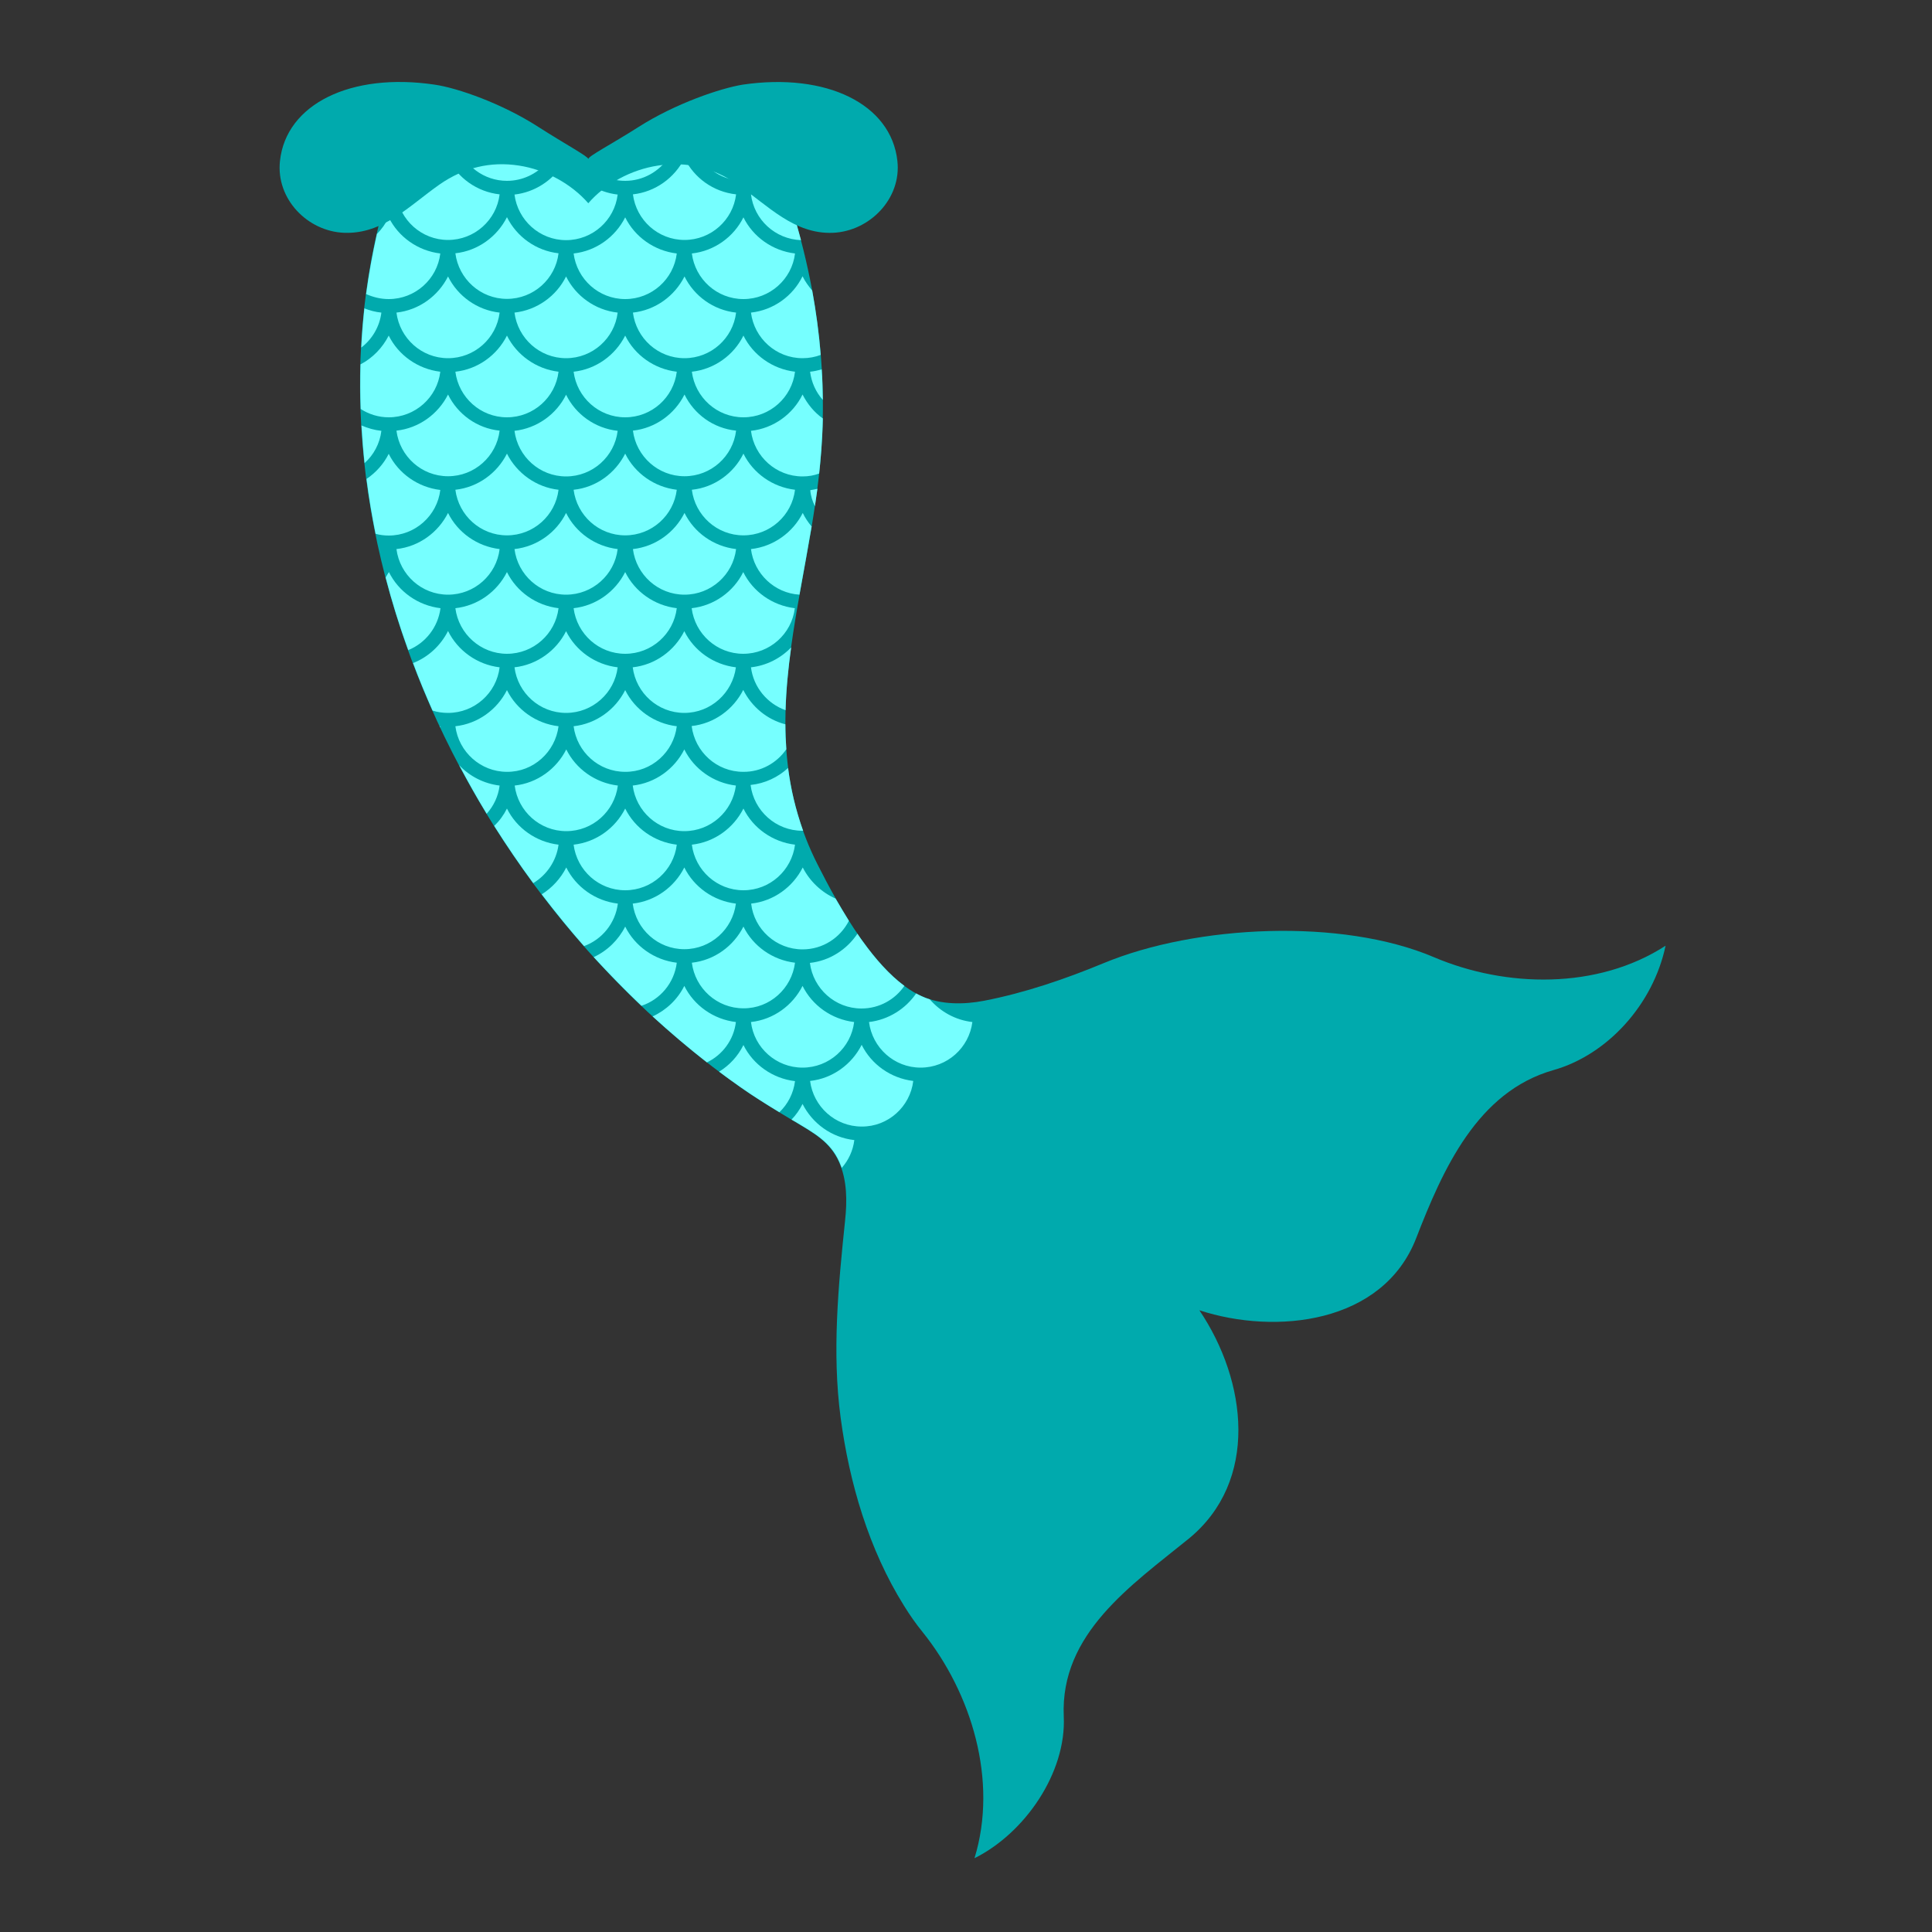
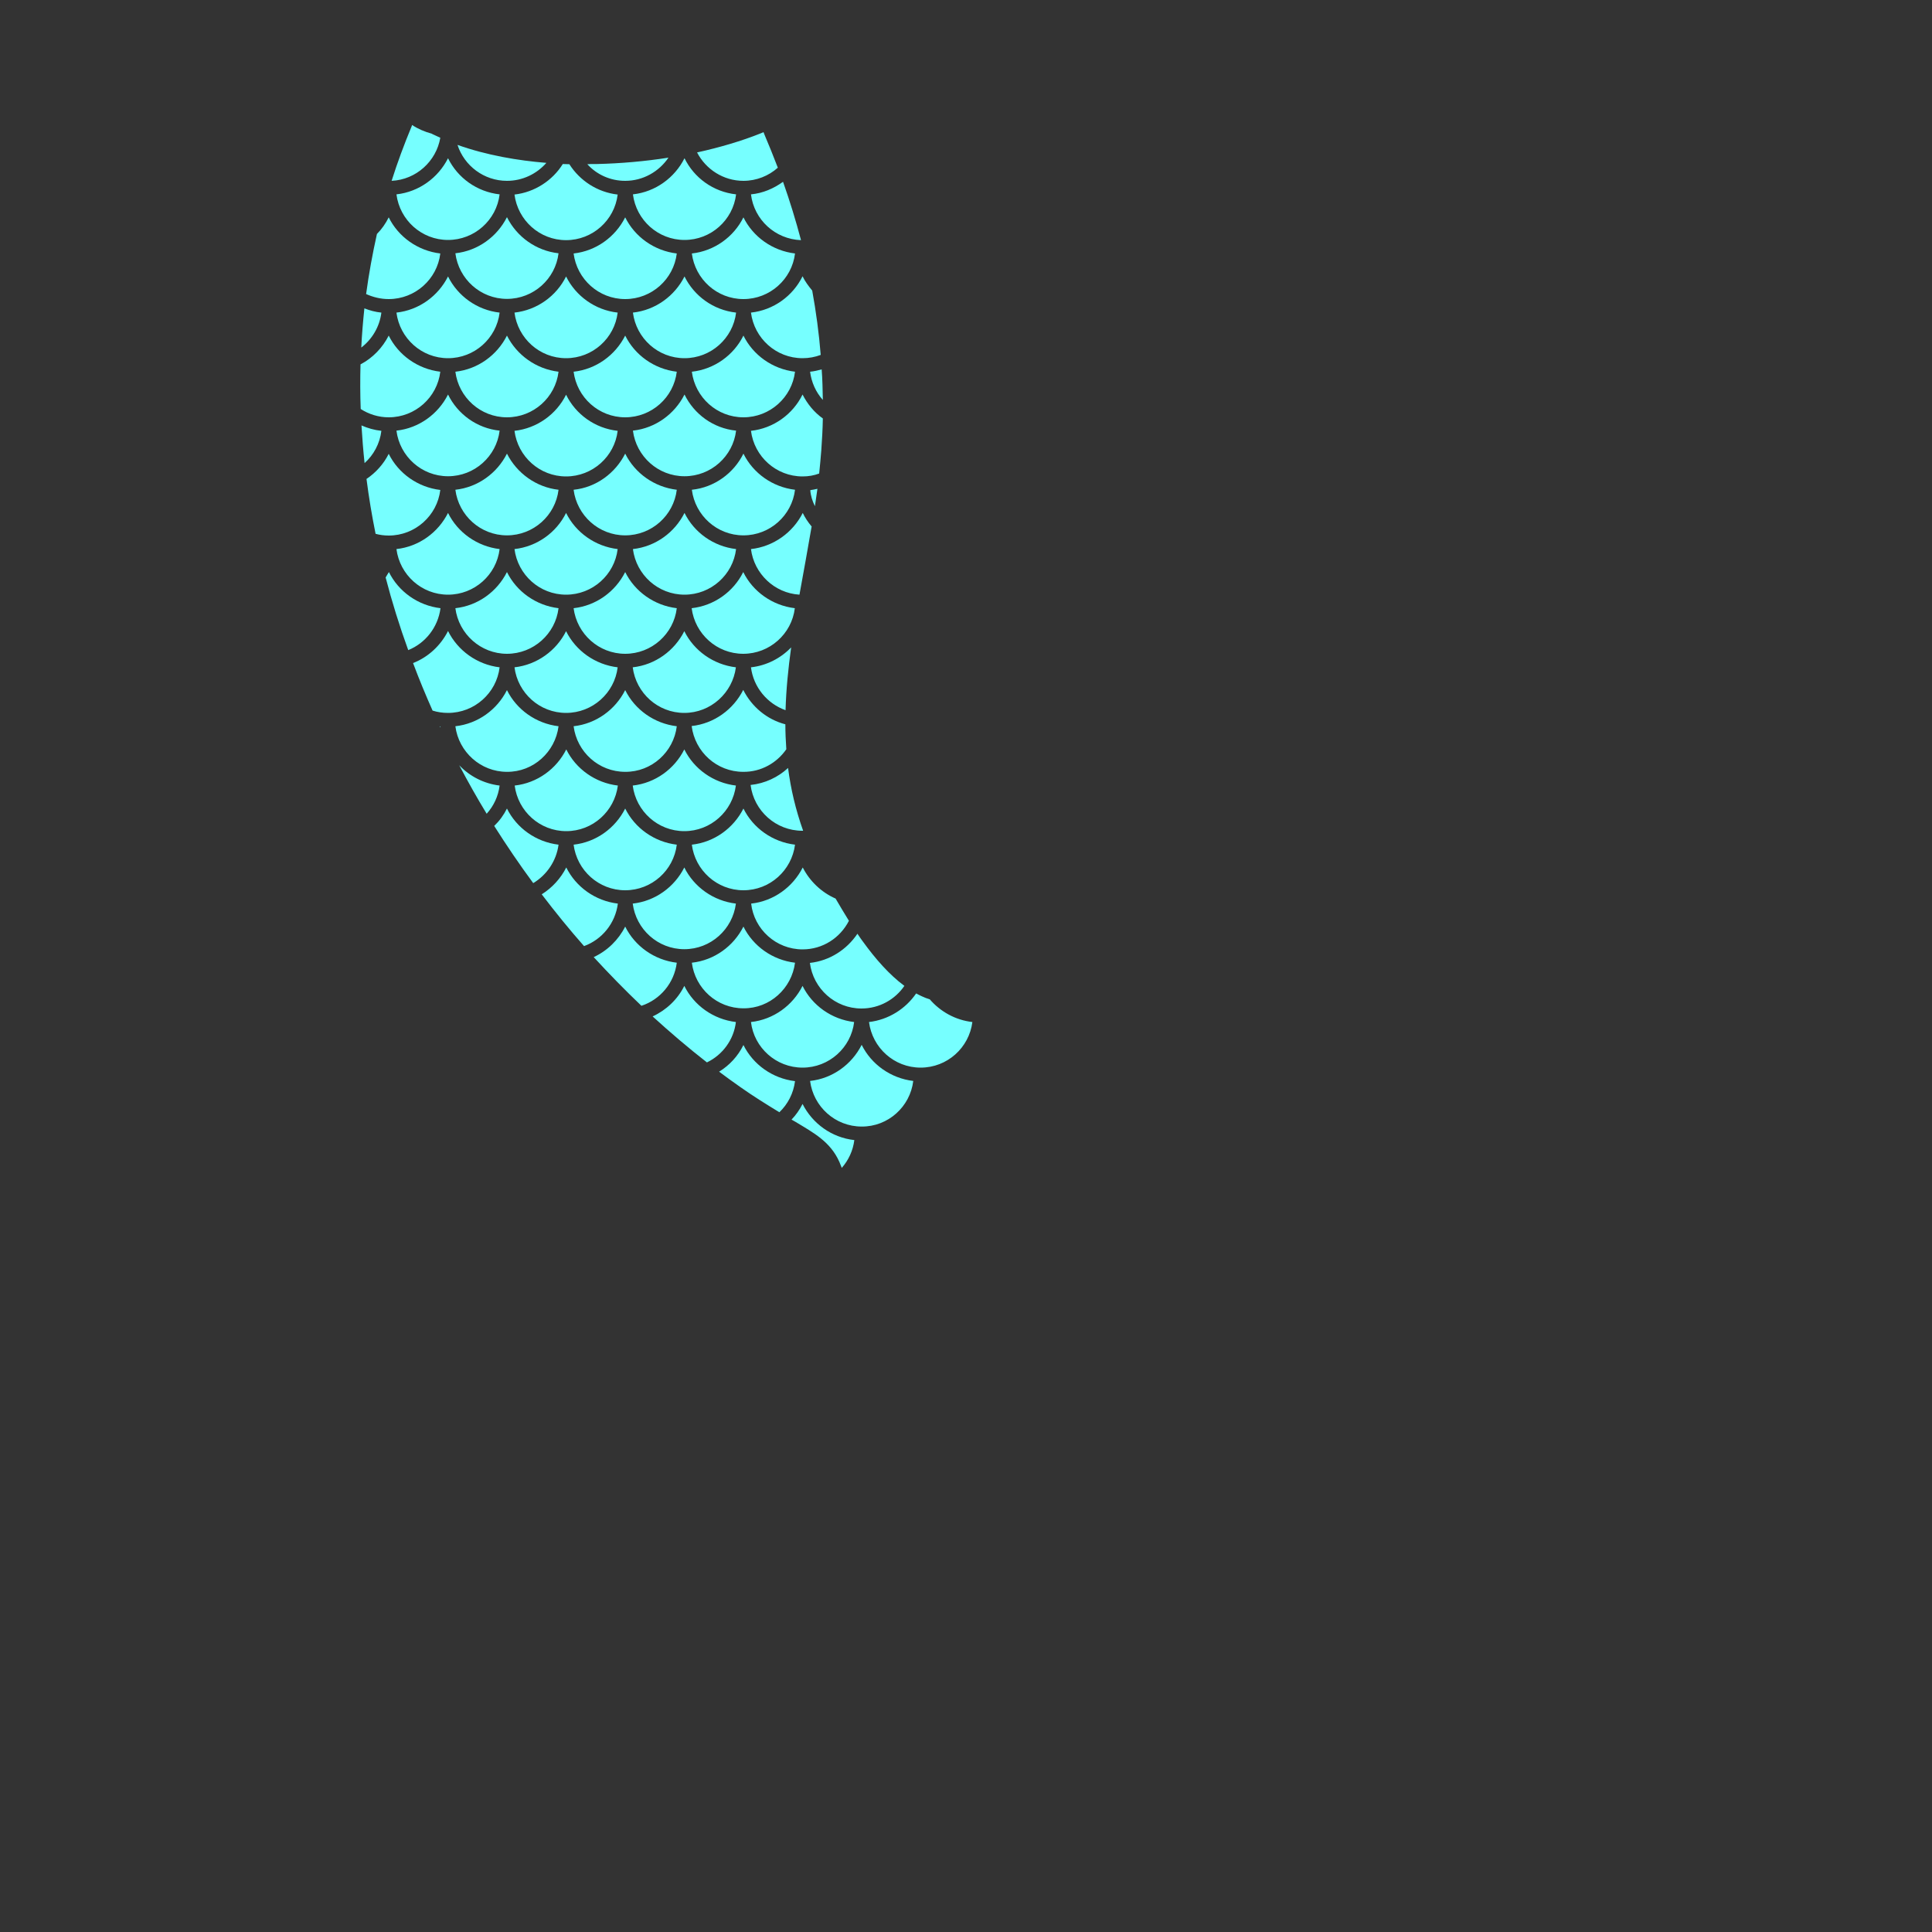
<svg xmlns="http://www.w3.org/2000/svg" version="1.1" id="Layer_1" x="0px" y="0px" width="1000px" height="1000px" viewBox="20 -220 1000 1000" style="enable-background:new 20 -220 1000 1000;" xml:space="preserve">
  <rect x="20" y="-220" width="1000" height="1000" fill="#333333" stroke="none" />
  <style type="text/css">
	.st0{fill:#00AAAD;}
	.st1{fill:#76FFFF;}
</style>
  <g>
-     <path class="st0" d="M762.1,275.4c-47.7-20.3-123-16.7-170.8,3.1c-19.8,8.2-40.8,15.4-62,19.5c-10.5,2-22.1,2.1-32.1-2.3   c-23.2-10.2-43.1-46.6-54.1-68.4c-35.8-70.7-3.3-141.1,2-214.2c4.1-56.3-7.2-111.6-29.4-163.4l-0.6-1.4l-1.4,0.6   c-25.6,10.2-58.8,16.1-91.1,16.1c-25,0-60.5-3.5-87.4-20.5l-1.6-1l-0.7,1.7c-75.1,178.4,17.8,390.1,170,497.3   c9.2,6.5,19.1,12.4,28.7,18.2c9.4,5.7,18,10.2,22.7,20.8c4.2,9.4,4.2,20.2,3.1,30.4c-3.5,33.6-6.8,68.1-2.3,101.8   c4.5,33.8,14.6,68.3,32.8,97.4c2.9,4.7,6.1,9.3,9.6,13.6c25.4,31.6,39.2,77,26.9,117.1c26-12.9,47.6-44.2,46.2-73.4   c-1.9-42.8,34.9-67.8,64.6-91.9c36.6-29.9,30.3-81.7,5.6-118.3c39.5,12.9,95,7,112.2-37.3c13.8-35.6,31.6-75.8,71-87   c28-7.9,51.7-34,58.1-64.4C846.9,292.3,799.4,291.3,762.1,275.4z" />
    <path class="st1" d="M374.3-34.6c-13.7,0-25-10.3-26.7-23.6c11.7-1.3,21.6-8.6,26.7-18.7c5,10.1,14.9,17.4,26.7,18.7   C399.4-44.9,388-34.6,374.3-34.6z M404.8,14.8c-5,10.1-15,17.5-26.7,18.7c1.7,13.3,13,23.6,26.7,23.6s25.1-10.3,26.7-23.6   C419.8,32.1,409.8,24.9,404.8,14.8z M316.9-27.6c1.7,13.3,13,23.6,26.7,23.6s25.1-10.3,26.7-23.6c-11.7-1.4-21.7-8.6-26.7-18.7   C338.5-36.2,328.6-28.9,316.9-27.6z M374.3-15.8c-5.1,10.1-15,17.4-26.7,18.7c1.7,13.3,13,23.6,26.7,23.6S399.4,16.2,401,2.9   C389.2,1.7,379.3-5.6,374.3-15.8z M404.7,179.5c9.2,0.1,17.4-4.6,22.3-11.7c-0.3-4.3-0.5-8.6-0.5-12.9c-9.6-2.5-17.4-9.1-21.8-17.8   c-5.1,10.1-15,17.4-26.7,18.7C379.7,169.2,391,179.5,404.7,179.5z M408.7,64.2c1.6,12.7,12.1,22.8,25.1,23.6   c2.1-11.7,4.3-23.5,6.3-35.3c-1.8-2.1-3.4-4.5-4.6-7C430.4,55.6,420.4,62.9,408.7,64.2z M286.3,3c1.7,13.3,13,23.6,26.7,23.6   S338.1,16.3,339.7,3C328,1.7,318-5.5,313-15.7C308-5.6,298,1.7,286.3,3z M282.4-46.3c-5.1,10.1-15,17.4-26.7,18.7   c1.7,13.3,13,23.6,26.7,23.6s25.1-10.3,26.7-23.6C297.5-29,287.5-36.2,282.4-46.3z M313,149c13.7,0,25.1-10.3,26.7-23.6   C328,124,318,116.8,313,106.7c-5,10-15,17.4-26.7,18.7C288,138.7,299.3,149,313,149z M370.3,155.9c-11.7-1.4-21.7-8.6-26.7-18.7   c-5.1,10.1-15,17.4-26.7,18.7c1.7,13.3,13,23.6,26.7,23.6C357.3,179.6,368.7,169.2,370.3,155.9z M286.4,186.6   c1.7,13.3,13,23.6,26.7,23.6s25-10.3,26.7-23.6c-11.7-1.4-21.7-8.6-26.7-18.7C308,178,298.1,185.3,286.4,186.6z M374.2,210.2   c13.7,0,25-10.3,26.7-23.6c-11.7-1.4-21.7-8.6-26.7-18.7c-5.1,10.1-15,17.4-26.7,18.7C349.2,199.9,360.5,210.2,374.2,210.2z    M374.2,149c13.7,0,25-10.4,26.7-23.6c-11.7-1.4-21.7-8.6-26.7-18.7c-5.1,10.1-15,17.4-26.7,18.7C349.2,138.7,360.5,149,374.2,149z    M282.4,118.4c13.7,0,25.1-10.3,26.7-23.6c-11.7-1.4-21.7-8.6-26.7-18.7c-5.1,10.1-15,17.4-26.7,18.7   C257.4,108.1,268.8,118.4,282.4,118.4z M255.7,33.5c1.7,13.3,13,23.6,26.7,23.6s25.1-10.3,26.7-23.6c-11.6-1.3-21.6-8.6-26.7-18.7   C277.3,24.9,267.4,32.2,255.7,33.5z M225.2,64.2c1.7,13.3,13,23.6,26.7,23.6c13.7,0,25.1-10.3,26.7-23.6   c-11.7-1.4-21.7-8.6-26.7-18.7C246.8,55.6,236.9,62.9,225.2,64.2z M408.7,125.4c1.3,10.3,8.4,18.8,17.9,22.2   c0.3-10.8,1.4-21.7,2.9-32.5C424.1,120.7,416.8,124.5,408.7,125.4z M278.6,125.4c-11.7-1.4-21.7-8.7-26.7-18.8   c-3.8,7.5-10.2,13.5-18.1,16.6c3.1,8.3,6.5,16.5,10.1,24.6c2.5,0.8,5.2,1.2,8,1.2C265.6,149,277,138.7,278.6,125.4z M248,156   c-0.1,0-0.2,0-0.3-0.1c0,0.2,0.1,0.4,0.2,0.6C247.9,156.3,248,156.2,248,156z M221.2,57.2c13.7,0,25.1-10.3,26.7-23.6   c-11.7-1.4-21.7-8.6-26.7-18.7c-2.6,5.2-6.6,9.7-11.5,13c1.2,9.5,2.8,19,4.7,28.4C216.6,56.9,218.9,57.2,221.2,57.2z M207.1,0.2   c0.4,6.5,0.9,13,1.6,19.5c4.7-4.2,7.9-10.1,8.7-16.7C213.7,2.6,210.3,1.6,207.1,0.2z M343.6,118.4c13.7,0,25.1-10.3,26.7-23.6   c-11.7-1.4-21.7-8.6-26.7-18.7c-5.1,10.1-15,17.4-26.7,18.7C318.6,108.1,329.9,118.4,343.6,118.4z M247.9-148.7   c-1.4-0.6-2.7-1.3-4.1-1.9c-0.1-0.1-0.2-0.1-0.3-0.2c-3.7-1-7.2-2.5-10.2-4.5c-0.1,0.3-0.2,0.6-0.2,0.6   c-3.9,9.4-7.4,18.8-10.4,28.3C235.4-127,245.8-136.5,247.9-148.7z M343.6-126.4c9.3,0,17.5-4.8,22.4-12c-12.1,1.9-24.6,3-37,3.3   c-0.5,0-1.1,0-1.6,0c-1.1,0-2.3,0-3.4,0.1C328.8-129.7,335.8-126.4,343.6-126.4z M439.2,278.4c1.7,13.3,13,23.6,26.7,23.6   c9.3,0,17.4-4.7,22.2-11.7l-0.1-0.1c-7.7-5.7-14.9-13.9-21.4-22.9c-0.1-0.1-0.2-0.3-0.3-0.4c-0.3-0.5-0.7-0.9-1-1.4   c-0.5-0.7-1-1.5-1.5-2.2C458.3,271.5,449.4,277.3,439.2,278.4z M247.9-88.8c-11.7-1.4-21.7-8.6-26.7-18.7c-1.6,3.2-3.6,6.1-6.1,8.6   c-2.3,10.3-4.2,20.7-5.6,31.1c3.6,1.6,7.5,2.6,11.7,2.6C234.9-65.2,246.3-75.5,247.9-88.8z M374.3,45.5   c-5.1,10.1-15,17.4-26.7,18.7c1.7,13.3,13,23.6,26.7,23.6s25.1-10.3,26.7-23.6C389.2,62.8,379.3,55.6,374.3,45.5z M343.6,14.8   c-5.1,10.1-15,17.5-26.7,18.7c1.7,13.3,13,23.6,26.7,23.6s25.1-10.3,26.7-23.6C358.6,32.1,348.6,24.9,343.6,14.8z M207-40.1   c5.6-4.3,9.5-10.8,10.4-18.1c-3.1-0.3-6-1.1-8.8-2.2C207.9-53.6,207.3-46.8,207-40.1z M286.3,64.2c1.7,13.3,13,23.6,26.7,23.6   s25.1-10.3,26.7-23.6C328,62.8,318,55.6,313,45.5C308,55.6,298,62.9,286.3,64.2z M435.4-15.8c-5,10.2-15,17.5-26.7,18.8   c1.7,13.3,13,23.6,26.7,23.6c3.1,0,5.9-0.5,8.6-1.5c0.4-4,0.8-8,1.1-12c0.4-5.5,0.7-11,0.8-16.5C441.4-6.6,437.9-10.9,435.4-15.8z    M404.8,240.8c13.7,0,25-10.3,26.7-23.6c-11.7-1.4-21.7-8.6-26.7-18.7c-5.1,10.1-15,17.4-26.7,18.7   C379.8,230.5,391.1,240.8,404.8,240.8z M404.7,76.1c-5,10.1-15,17.4-26.7,18.7c1.7,13.3,13,23.6,26.7,23.6s25.1-10.3,26.7-23.6   C419.7,93.4,409.7,86.2,404.7,76.1z M309.1,217.2c-11.7-1.4-21.7-8.6-26.7-18.7c-1.7,3.4-3.9,6.4-6.6,9c6.4,10.1,13.1,20,20.2,29.6   C303,232.9,308,225.6,309.1,217.2z M435.4-77c-5,10.2-15,17.5-26.7,18.8c1.7,13.3,13,23.6,26.7,23.6c3.3,0,6.5-0.6,9.4-1.7   c-0.9-11.2-2.4-22.3-4.4-33.3C438.5-71.9,436.7-74.3,435.4-77z M408.7-119.4c1.6,13.1,12.5,23.2,25.9,23.7   c-2.7-10.2-5.8-20.3-9.3-30.2C420.4-122.4,414.9-120,408.7-119.4z M314.7-135c-1.1,0-2.2-0.1-3.4-0.1c-5.3,8.5-14.5,14.6-25,15.8   c1.7,13.3,13,23.6,26.7,23.6s25.1-10.3,26.7-23.6C329.2-120.5,320.1-126.5,314.7-135z M415.2-151.6l-1.4,0.6c-10,4-21.2,7.3-33,9.9   c4.5,8.7,13.6,14.7,24,14.7c6.8,0,13.1-2.6,17.8-6.8c-2.2-5.7-4.5-11.5-6.9-17.1L415.2-151.6z M439.3-27.6c0.7,5.5,3,10.6,6.6,14.6   c-0.1-5.3-0.2-10.6-0.6-15.8C443.4-28.3,441.4-27.8,439.3-27.6z M404.8,301.9c13.7,0.1,25-10.3,26.7-23.6   c-11.7-1.4-21.7-8.6-26.7-18.7c-5.1,10.1-15,17.4-26.7,18.7C379.8,291.6,391.1,301.9,404.8,301.9z M435.4,332.6   c13.7,0,25.1-10.3,26.7-23.6c-11.7-1.4-21.7-8.6-26.7-18.7c-5.1,10.1-15,17.4-26.7,18.7C410.3,322.3,421.7,332.6,435.4,332.6z    M435.5,229c-5.1,10.1-15,17.4-26.7,18.7c1.5,13.3,12.9,23.7,26.6,23.7c10.5,0,19.5-6,24-14.8c-2.4-3.9-4.7-7.7-6.9-11.5   C445.2,241.9,439.1,236.1,435.5,229z M523.3,309c-8.8-1-16.6-5.4-22.1-11.8c0,0,0,0-0.1,0c-1.3-0.4-2.7-0.9-3.9-1.5   c-1-0.4-2-1-3-1.5c-5.5,8-14.3,13.6-24.4,14.8c1.7,13.3,13,23.6,26.7,23.6C510.3,332.6,521.6,322.3,523.3,309z M466,320.8   c-5.1,10.1-15,17.4-26.7,18.7c1.7,13.3,13,23.6,26.7,23.6c13.7,0.1,25.1-10.3,26.7-23.6C481,338.1,471,330.9,466,320.8z    M374.2,271.3c13.7,0,25-10.3,26.7-23.6c-11.7-1.4-21.7-8.6-26.7-18.7c-5.1,10.1-15,17.4-26.7,18.7   C349.2,261,360.5,271.3,374.2,271.3z M454.5,381.5c0.4,1,0.8,2,1.2,3c3.5-4,5.8-8.9,6.5-14.4c-11.8-1.3-21.7-8.6-26.8-18.7   c-1.5,3-3.4,5.7-5.7,8.1c0.7,0.4,1.4,0.8,2.1,1.2C441.2,366.4,449.8,370.9,454.5,381.5z M352,300.6c9.7-3.2,17-11.8,18.3-22.3   c-11.7-1.4-21.7-8.6-26.7-18.7c-3.5,6.9-9.2,12.5-16.3,15.8C335.3,284.1,343.5,292.5,352,300.6z M423.4,355.7   c4.4-4.2,7.3-9.8,8.1-16.1c-11.7-1.4-21.7-8.6-26.7-18.7c-2.8,5.7-7.2,10.5-12.6,13.8c3.6,2.7,7.2,5.3,10.9,7.9   C409.6,347.2,416.5,351.5,423.4,355.7z M221.2-4c13.7,0,25.1-10.3,26.7-23.6c-11.7-1.4-21.7-8.6-26.7-18.7   c-3.2,6.3-8.3,11.6-14.6,14.9c-0.2,7.7-0.2,15.4,0.1,23.1C210.9-5.6,215.9-4,221.2-4z M400.9,309c-11.7-1.4-21.7-8.6-26.7-18.7   c-3.5,7-9.3,12.5-16.4,15.8c9.1,8.3,18.5,16.3,28.1,23.8l0,0C394,326,399.8,318.2,400.9,309z M431.5-88.8   c-11.7-1.4-21.7-8.6-26.7-18.7c-5,10.1-15,17.4-26.7,18.7c1.7,13.3,13,23.6,26.7,23.6S429.9-75.5,431.5-88.8z M374.3-138.1   c-5.1,10.1-15,17.4-26.7,18.7c1.7,13.3,13,23.6,26.7,23.6s25.1-10.3,26.7-23.6C389.2-120.7,379.3-127.9,374.3-138.1z M316.9-88.8   c1.7,13.3,13,23.6,26.7,23.6s25.1-10.3,26.7-23.6c-11.7-1.4-21.7-8.6-26.7-18.7C338.5-97.4,328.6-90.1,316.9-88.8z M286.3-58.2   c1.7,13.3,13,23.6,26.7,23.6s25.1-10.3,26.7-23.6C328-59.5,318-66.8,313-76.9C308-66.8,298-59.5,286.3-58.2z M302.8-135.7   c-14.7-1.2-30.8-3.9-46-9.3c3.5,10.8,13.7,18.6,25.6,18.6C290.5-126.4,297.8-130,302.8-135.7z M282.4-107.6   c-5.1,10.1-15,17.4-26.7,18.7c1.7,13.3,13,23.6,26.7,23.6s25.1-10.3,26.7-23.6C297.5-90.2,287.5-97.4,282.4-107.6z M435.7,210   c-3.9-11-6.4-21.6-7.8-32.5c-5.2,4.8-11.9,8-19.4,8.8c1.7,13.4,13.1,23.7,26.8,23.7C435.5,210,435.6,210,435.7,210z M441.8,42   c0.4-3,0.9-6,1.3-9c-1.2,0.3-2.5,0.5-3.7,0.7C439.6,36.6,440.5,39.4,441.8,42z M404.8-46.3c-5,10.1-15,17.4-26.7,18.7   c1.7,13.3,13,23.6,26.7,23.6s25.1-10.3,26.7-23.6C419.8-29,409.8-36.2,404.8-46.3z M251.9-34.6c13.7,0,25.1-10.3,26.7-23.6   c-11.7-1.3-21.7-8.6-26.7-18.7c-5.1,10.1-15,17.4-26.7,18.7C226.9-44.9,238.2-34.6,251.9-34.6z M282.4,179.5   c13.7,0.1,25-10.3,26.7-23.6c-11.7-1.4-21.7-8.6-26.7-18.7c-5.1,10.1-15,17.4-26.7,18.7C257.4,169.2,268.8,179.5,282.4,179.5z    M278.6,186.6c-8.2-1-15.5-4.8-20.9-10.5c4.5,8.5,9.2,16.9,14.2,25.1C275.5,197.2,277.9,192.2,278.6,186.6z M339.8,247.7   c-11.7-1.4-21.7-8.6-26.7-18.7c-2.9,5.7-7.3,10.5-12.7,13.9c7,9.2,14.3,18.2,21.9,26.8C331.6,266.3,338.5,257.9,339.8,247.7z    M225.2-119.4c1.7,13.3,13,23.6,26.7,23.6c13.7,0,25.1-10.3,26.7-23.6c-11.7-1.3-21.7-8.5-26.7-18.7   C246.8-128,236.9-120.7,225.2-119.4z M248,94.8c-11.7-1.4-21.7-8.6-26.7-18.7c-0.6,0.9-1.1,1.8-1.7,2.8   c3.3,12.7,7.2,25.2,11.7,37.6C240.2,112.9,246.7,104.7,248,94.8z M370.3,217.2c-11.7-1.4-21.7-8.6-26.7-18.7   c-5.1,10.1-15,17.4-26.7,18.7c1.7,13.3,13,23.6,26.7,23.6S368.7,230.5,370.3,217.2z M225.2,2.9c1.7,13.3,13,23.6,26.7,23.6   c13.7,0,25.1-10.3,26.7-23.6c-11.7-1.2-21.7-8.5-26.7-18.7C246.8-5.7,236.9,1.6,225.2,2.9z" />
-     <path class="st0" d="M484.5-136.6c-3.2-29.7-36.9-45.9-80-39.6c-11.8,1.9-35.1,9.9-53.8,21.8c-14.1,9-26.2,15.2-26.2,16.7   c0-1.3-11.8-7.6-26-16.7c-18.6-12-41.7-20.1-53.6-21.8c-43.2-6.4-76.9,10-80,39.6c-2.1,19.6,14.3,36.4,33.3,37.1   c20.2,0.7,33.6-14,49.3-25c12.5-8.7,26.3-12.1,41.1-9.8c13.9,2.1,27.3,9.6,35.9,19.5c8.6-10,22.1-17.4,36.1-19.5   c14.8-2.3,28.7,1.1,41.2,9.8c15.8,11,29.3,25.8,49.3,25C470.1-100.3,486.6-117.1,484.5-136.6z" />
  </g>
</svg>